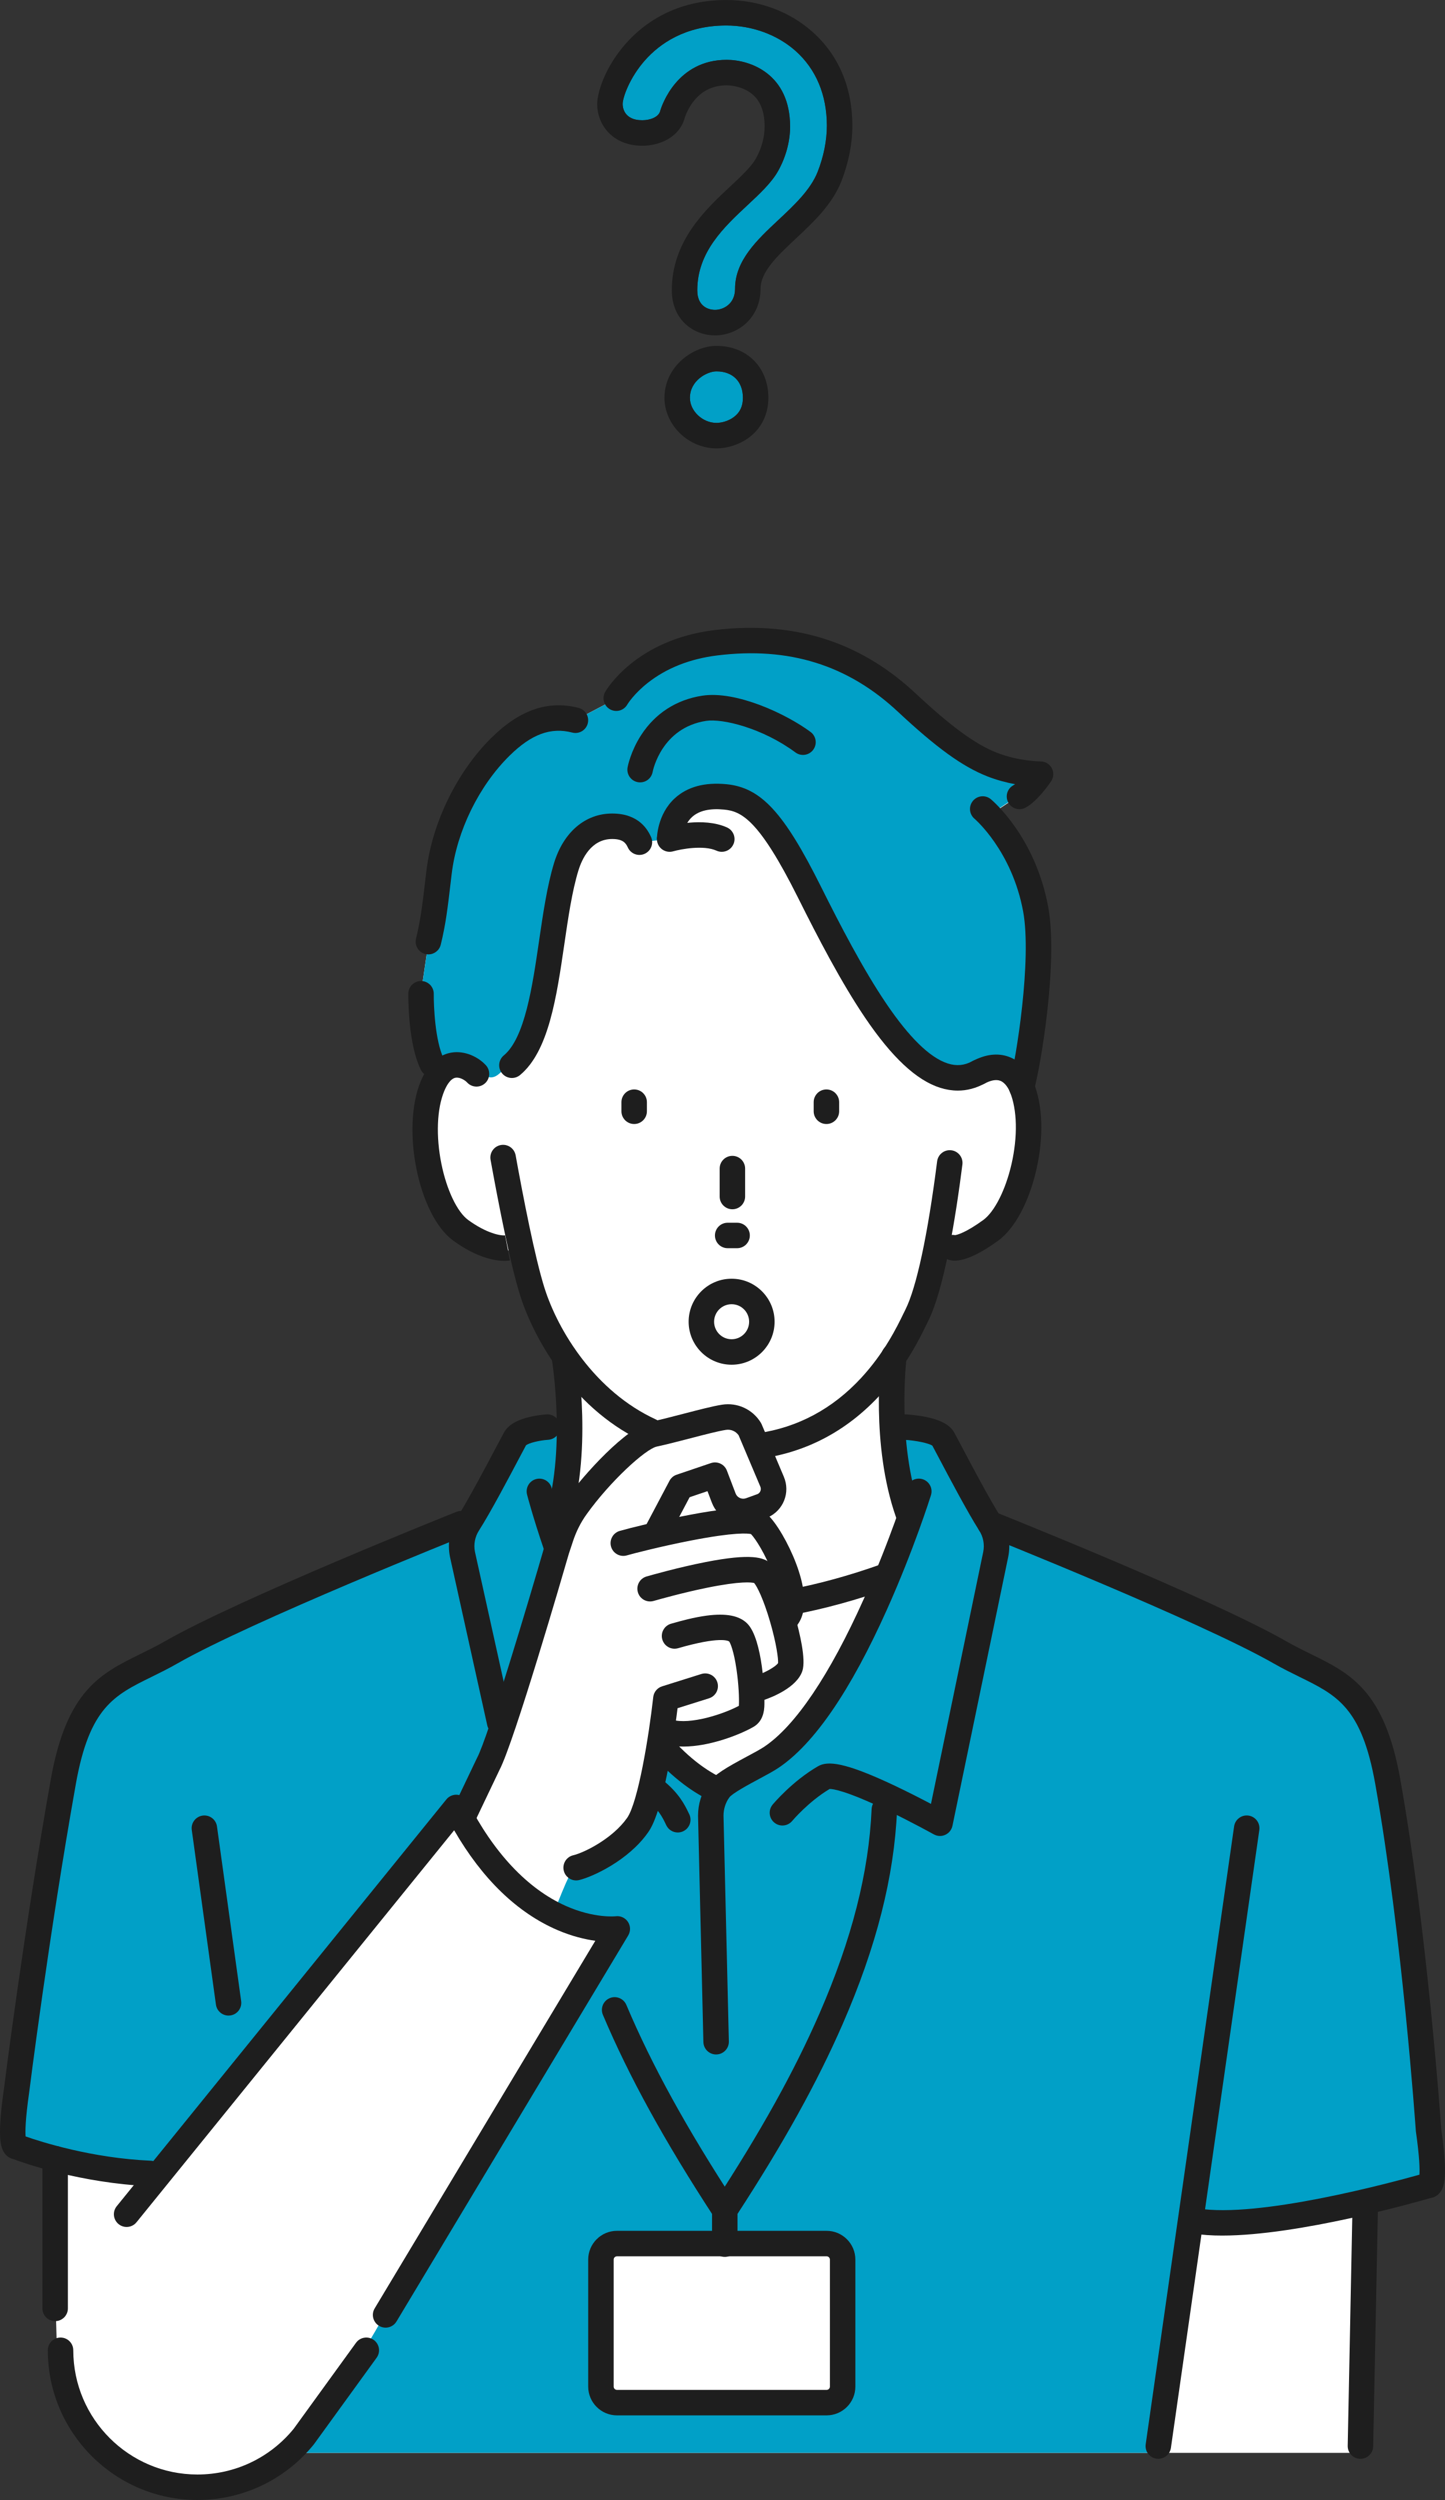
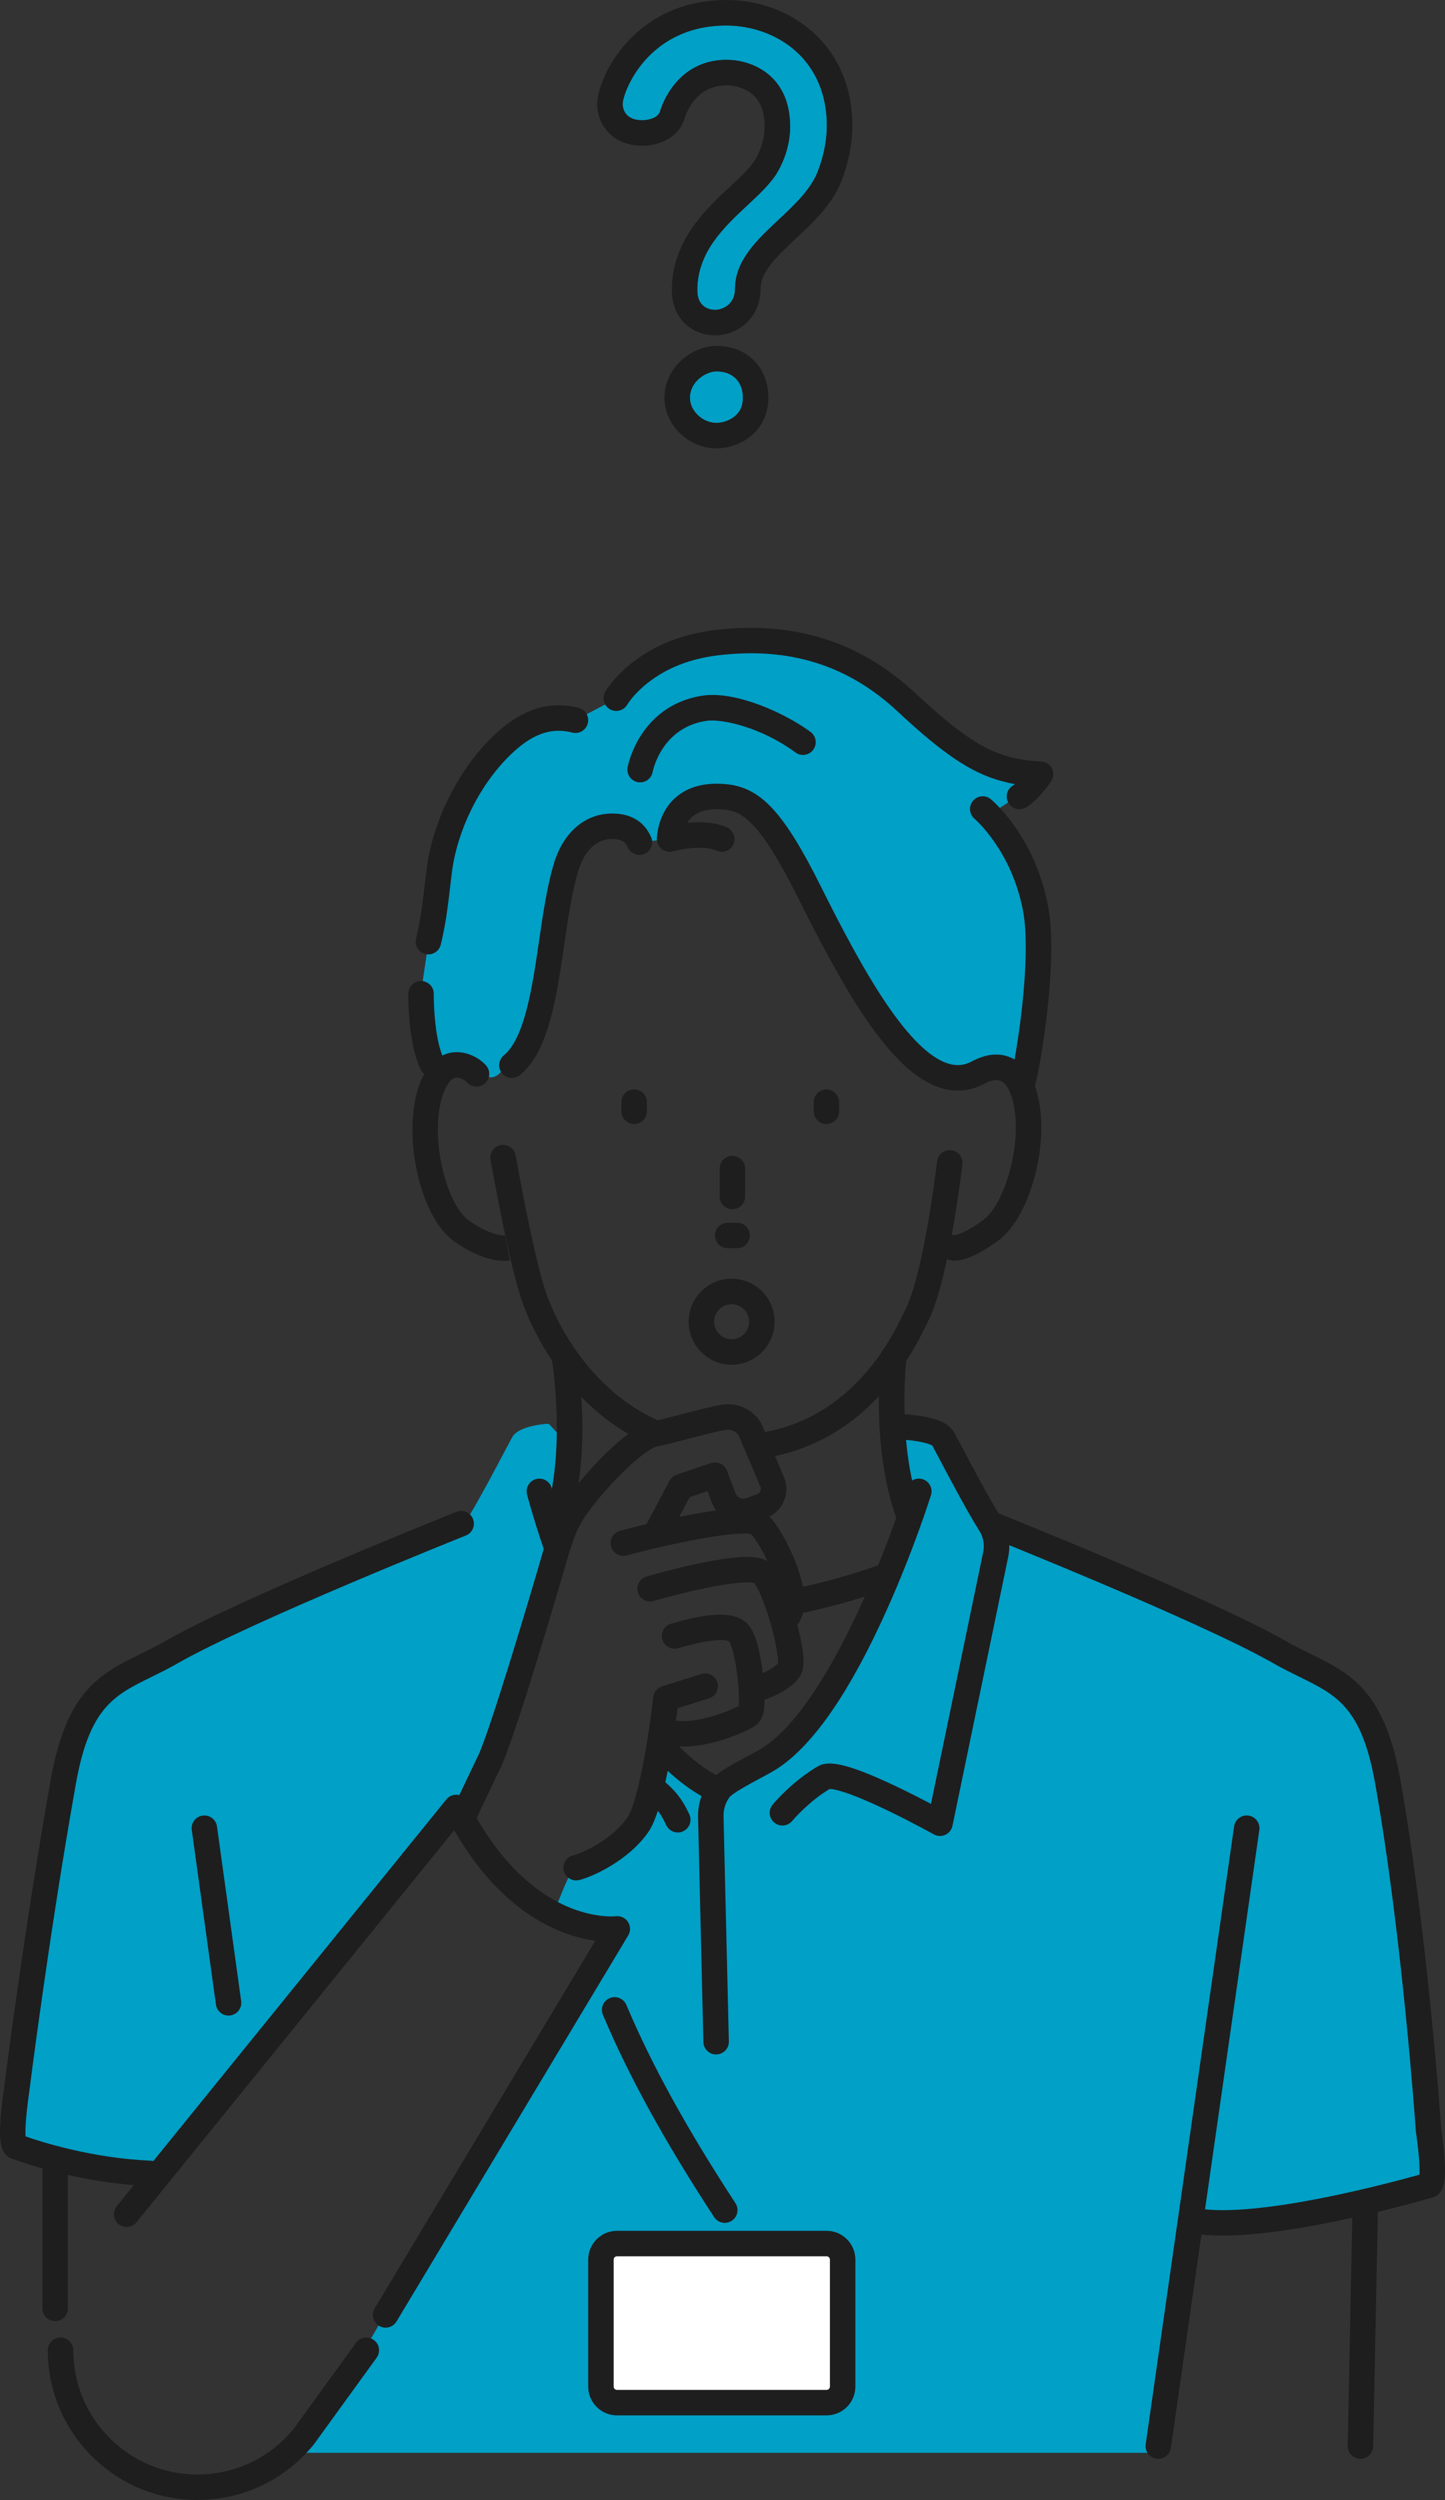
<svg xmlns="http://www.w3.org/2000/svg" id="_レイヤー_2" data-name="レイヤー 2" viewBox="0 0 1531.7 2648.61">
  <rect x="0" y="0" width="1531.7" height="2648.61" fill="#333333" stroke="none" />
  <defs>
    <style>
      .cls-1 {
        fill: #1e1e1e;
      }

      .cls-2 {
        fill: #01a0c7;
      }

      .cls-3 {
        fill: #fff;
      }
    </style>
  </defs>
  <g id="_塗り" data-name="塗り">
    <path class="cls-2" d="M731.32,421.52c0-18.44,18.28-28.08,28.08-28.08,17.32,0,28.08,10.76,28.08,28.08,0,8.78-3.08,15.38-9.42,20.19-6.16,4.67-13.68,6.33-18.66,6.33-14.7,0-28.08-12.64-28.08-26.52Z" />
    <path class="cls-2" d="M866.64,182.26c-7.61,19.03-24.87,35.18-41.56,50.8-22.58,21.13-45.94,42.98-45.94,72.89,0,16.4-12.75,22.36-21.32,22.36-3.12,0-18.71-1-18.71-20.79,0-40.51,28.31-66.91,53.32-90.23,13.23-12.34,25.72-23.99,32.62-36.61,8.02-14.45,12.43-30.95,12.43-46.47,0-55.9-42.22-70.81-67.17-70.81-52.75,0-68.79,48.35-70.44,53.86-.05.17-.1.35-.15.53-1.62,6.32-10.75,9.63-18.94,9.63-19.79,0-20.79-14.29-20.79-17.15,0-6.72,7.26-28,24.04-46.76,14.89-16.65,41.86-36.49,85.75-36.49,27.47,0,54.26,9.82,73.51,26.95,21.7,19.31,33.17,46.7,33.17,79.2,0,15.79-3.41,32.8-9.84,49.11Z" />
    <path class="cls-3" d="M1077.61,829.89c-.07-.16-.14-.31-.21-.47l-2.82,3.67c.23.04.45.09.68.13l-.6-4.57c-.16.12-.32.22-.48.34-.29.16-.53.37-.7.64-.22.24-.37.52-.45.85-.1.33-.12.66-.04,1,.02.33.11.64.3.93l.39.51c.31.31.68.52,1.1.64l.66.09c.45,0,.87-.12,1.26-.34.16-.11.32-.22.48-.34l.51-.39.39-.51.25-.6c.1-.33.12-.66.04-1,0-.23-.06-.44-.17-.63-.06-.21-.17-.4-.32-.55-.11-.19-.26-.34-.45-.45-.24-.22-.52-.37-.85-.45-.23-.04-.45-.09-.68-.13l-.66-.09-.66.09-.6.25c-.29.16-.53.37-.7.64-.15.16-.26.34-.32.55-.11.19-.17.41-.17.63-.06.22-.06.44,0,.66.02.33.11.64.3.93.07.16.14.31.21.47.16.29.37.53.64.7.24.22.52.37.85.45.33.1.66.12,1,.04.33-.02.64-.11.93-.3l.51-.39c.31-.31.52-.68.64-1.1l.09-.66c0-.45-.12-.87-.34-1.26Z" />
-     <path class="cls-3" d="M1517.77,2256.57l-.05-.36-.02-.36c-.6-8.5-14.92-210.05-43.22-368.94-15.93-89.43-48.3-105.35-89.32-125.51-8.59-4.22-17.47-8.59-26.76-13.89-73.37-41.92-265.85-119.72-303.69-134.9l-3.06-1.23-1.73-2.81c-11.91-19.35-30.2-53.99-40.07-72.67-3.51-6.64-6.04-11.43-7.12-13.35-3.05-5.4-11.14-9.27-24.73-11.85-9.34-1.77-17.98-2.24-18.31-2.26h-.17s-.2,0-.2,0l-10.17.47-.29-10.18c-.78-27.63.99-49.55,1.78-57.7l.24-2.42,1.32-2.04c10.2-15.75,16.93-29.61,20.55-37.06l.16-.33c.72-1.48,1.34-2.75,1.86-3.78,6.59-13.03,13.09-34.42,19.3-63.57l2.68-12.57,11.84,5.84c.87.34,2.05.52,3.4.52,5.08,0,17.07-2.51,40.22-19.29,15.27-11.07,29.25-37.49,36.5-68.97,6.33-27.5,6.74-54.47,1.3-75.49l.59-.09c-.68-2.61-1.43-5.15-2.29-7.56l-1-2.81.71-2.9c8.06-33.08,23.49-133.54,13.86-185.85-8.08-43.92-27.55-74.63-42.46-92.66l-7.16-8.66,9.44-6.11c3.26-2.11,6.57-4.31,10.12-6.74l3.69-2.52,4.01,1.18c.34.1.68.15,1,.15.02,0,.03,0,.05,0,.03,0,.07,0,.1,0,.08,0,.16-.02.23-.03.13.02.26.03.38.03.57,0,1.13-.14,1.65-.42,8.53-4.6,18.83-17.71,23.57-24.73.73-1.08.8-2.46.19-3.6-.61-1.15-1.79-1.86-3.09-1.86-1.02,0-25.3-.11-50.48-10.1-23.82-9.45-50.49-28.9-89.18-65.03-25.84-24.14-54.49-41.89-85.16-52.77-25.49-9.04-53.25-13.63-82.52-13.63-.11,0-.22,0-.33,0-.09,0-.19,0-.28,0-.03,0-.06,0-.08,0-.02,0-.05,0-.07,0-12.16,0-24.76.8-37.45,2.37-78.19,9.69-106.81,58.34-107.99,60.41-.82,1.43-.41,2.93.18,3.79l-36.77,19.37c-.34-.51-.96-1.16-2-1.43-6.32-1.63-12.61-2.46-18.7-2.46-.11,0-.23,0-.34,0-.09,0-.18,0-.27,0-.02,0-.04,0-.07,0-.03,0-.06,0-.09,0-21.56,0-42.39,10.15-63.68,31.03-35.2,34.52-60.71,86.53-66.57,135.74-.41,3.42-1.17,9.9-1.17,9.9-3.11,26.4-4.99,42.34-10.03,62.93-.46,1.87.69,3.77,2.56,4.23.04,0,.1.02.2.03l.45.17-7.13,47.97-.89.18c-1.71.21-3.06,1.65-3.09,3.42,0,.51-.14,12.62,1.27,28.08,1.91,20.94,5.6,37.11,10.96,48.07.23.46.54.85.93,1.17l6.47,5.27s.04-.02.1-.04l.06.05-4.03,7.31c-1.11,2-2.16,4.19-3.12,6.5-9.17,22.03-10.65,54.8-3.95,87.67,6.5,31.88,19.93,58.49,35.05,69.45,13.13,9.52,25.78,15.66,37.6,18.24,1.52.33,3.01.6,4.45.8,0,0,19.74-1,20.11-1.06,0,0,7.86,30.79,12.27,44.87,6.77,21.6,18.37,45.29,32.68,66.69l1.25,1.87.33,2.22c1.02,6.85,4.39,31.63,5.04,62.61l.56,26.29-17.88-19.28c-.39-.42-1.25-1.13-2.57-1.13-.08,0-.15,0-.22,0-.07,0-7.42.48-15.4,2.28-11.36,2.57-18.63,6.54-21.61,11.83-1.09,1.92-3.63,6.74-7.16,13.42-9.27,17.55-26.53,50.23-38.4,69.93l-2.92,4.84h-5.65c-.46,0-.88.08-1.29.24-9.3,3.71-228.7,91.36-307.77,136.53-9.31,5.32-18.19,9.69-26.79,13.91-40.98,20.15-73.35,36.06-89.28,125.5-28.52,160.09-48.83,321.32-49.68,328.11l-.02.17c-2.98,20.82-4.3,36.62-3.91,46.94.2,5.42.85,11.97,4.1,14.55.62.5,1.36.84,2.12,1l.74.16.71.27c3.83,1.43,14.41,5.25,29.94,9.64l7.07,2,5.22,189.73v.27c0,.53.13,1.04.37,1.54l1.83,3.69-1.3,3.91c-.12.37-.19.74-.19,1.1,0,81.95,66.67,148.62,148.62,148.62,38.06,0,74.06-14.37,101.42-39.97h1136.28v-114.02l3.53-140.68c0-.12,0-.24-.01-.35l-.16-8.04,7.82-1.88c28.57-6.89,49.83-12.94,55.66-14.63l.64-.19.66-.1c.87-.13,1.7-.5,2.4-1.05,3.25-2.58,3.9-9.13,4.1-14.55.38-10.26-.92-25.93-3.86-46.58Z" />
    <path class="cls-2" d="M494.16,1128.58c15.71.96,18.89,16.9,30.61,11.88,11.72-5.02,40.21-47.49,45.66-64.67,5.45-17.18,22.24-126.91,27.74-150.99,5.5-24.08,19.8-43.87,45.45-49.13,25.65-5.25,34.01,16.59,34.01,16.59l32.02-3.29c.14-22.1,18.83-47.67,55.03-45.16,36.2,2.51,64.27,42.14,79,74.14,14.73,32,60.81,115.01,85.47,154.4,24.66,39.39,59.16,61.89,77.17,68.73,18.01,6.83,30.25-10.65,50.9-10.28,20.65.38,29.14,31.51,29.14,31.51l3.46-.52c-.68-2.61-1.43-5.15-2.29-7.56l-1-2.81.71-2.9c8.06-33.08,23.49-133.54,13.86-185.85-8.08-43.92-27.55-74.63-42.46-92.66l-7.16-8.66,9.44-6.11c3.26-2.11,6.57-4.31,10.12-6.74l3.92-2.68,4.55,1.34c.34.1.68.15,1,.15.57,0,1.13-.14,1.65-.42,8.53-4.6,18.83-17.71,23.57-24.73.73-1.08.8-2.46.19-3.6-.61-1.15-1.79-1.86-3.09-1.86-1.02,0-25.3-.11-50.48-10.1-23.82-9.45-50.49-28.9-89.18-65.03-25.84-24.14-54.49-41.89-85.16-52.77-25.49-9.04-53.25-13.63-82.52-13.63-12.16,0-24.76.8-37.45,2.37-78.19,9.69-106.81,58.34-107.99,60.41-.82,1.43-.41,2.93.18,3.79l-37.35,19.67c-.27-.51-.92-1.41-2.19-1.73-6.32-1.63-12.61-2.46-18.7-2.46-21.56,0-42.39,10.15-63.68,31.03-35.2,34.52-60.71,86.53-66.57,135.74-.41,3.42-1.17,9.9-1.17,9.9-3.11,26.4-4.99,42.34-10.03,62.93-.46,1.87.69,3.77,2.56,4.23.08.02.27.06.66.08l-7.17,48.27c-.21-.03-.33-.03-.45-.03-1.9,0-3.47,1.55-3.5,3.46,0,.51-.14,12.62,1.27,28.08,1.91,20.94,5.6,37.11,10.96,48.07.23.46.54.85.93,1.17l6.47,5.27s16.17-7.78,31.88-6.82Z" />
    <path class="cls-2" d="M489.36,1927.91s53.37-117.05,56.72-128.77c3.35-11.72,43.53-160.74,43.53-160.74l-8.37-21.77s16.88-30.6,20.6-64.46c1.51-13.76.44-24.14-1.36-31.61l.18,8.29-17.88-19.28c-.39-.42-1.25-1.13-2.57-1.13-.08,0-.15,0-.22,0-.07,0-7.42.48-15.4,2.28-11.36,2.57-18.63,6.54-21.61,11.83-1.09,1.92-3.63,6.74-7.16,13.42-9.27,17.55-26.53,50.23-38.4,69.93l-2.92,4.84h-5.65c-.46,0-.88.08-1.29.24-9.3,3.71-228.7,91.36-307.77,136.53-9.31,5.32-18.19,9.69-26.79,13.91-40.98,20.15-73.35,36.06-89.28,125.5-28.52,160.09-48.83,321.32-49.68,328.11l-.02.17c-2.98,20.82-4.3,36.62-3.91,46.94.15,4.06.55,8.75,2.11,11.94l4.73,1.64s127.26,30.98,151.53,25.12c11.72-10.88,315.63-385.95,315.63-385.95l5.29,13.04Z" />
    <path class="cls-2" d="M1521.64,2303.14c.38-10.26-.92-25.93-3.86-46.58l-.05-.36-.02-.36c-.6-8.5-14.92-210.05-43.22-368.94-15.93-89.43-48.3-105.35-89.32-125.51-8.59-4.22-17.47-8.59-26.76-13.89-73.37-41.92-265.85-119.72-303.69-134.9l-3.06-1.23-1.73-2.81c-11.91-19.35-30.2-53.99-40.07-72.67-3.51-6.64-6.04-11.43-7.12-13.35-3.05-5.4-11.14-9.27-24.73-11.85-9.34-1.77-17.98-2.24-18.31-2.26h-.17s-.2,0-.2,0l-10.17.47-.03-1.05-3.74,1.8s7.53,88.74,20.09,97.95c.84,1.67-36,95.44-58.6,138.14-22.6,42.7-71.16,105.49-83.72,113.02-12.56,7.53-52.43,27.18-56.93,32.65-4.5,5.47-36-15.91-45.21-23.44-9.21-7.53-21.77-19.26-21.77-19.26,0,0-8.37,66.98-22.6,84.56-14.23,17.58-46.05,43.53-67.81,45.21-5.02,3.35-22.6,50.23-22.6,50.23,0,0,47.72,17.58,66.14,14.23,1.98.62-241.95,404.37-241.95,404.37,0,0-52.74,97.95-98.79,144,.16,2.64.22,5.08.23,7.31h915.94l34.89-246.75s77.02,9.21,184.19-19.26c34.27-9.1,57.57-15.29,73.42-19.5.94-2.99,1.23-6.69,1.35-9.99Z" />
    <rect class="cls-3" x="636.99" y="2376.93" width="256.21" height="168.53" rx="17.01" ry="17.01" />
  </g>
  <g id="_線" data-name="線">
    <g>
      <path class="cls-1" d="M1011.98,1335.62c-2.99,0-5.37-.52-7.26-1.3-6.9-2.83-10.2-10.71-7.38-17.61,2.48-6.04,8.83-9.33,15.01-8.15,1.81-.23,10.62-2.04,29.87-16,11.9-8.63,23.64-31.79,29.92-59.02,6.76-29.33,6.14-57.99-1.64-76.68-1.2-2.88-4.62-9.8-10.45-11.9-4.22-1.52-9.8-.48-16.57,3.09-6.59,3.48-14.76.95-18.24-5.64-3.48-6.59-.95-14.76,5.64-18.24,13.76-7.26,26.65-8.81,38.31-4.62,15.37,5.53,23.04,19.24,26.23,26.92,10.02,24.05,11.12,57.99,3.03,93.12-7.89,34.24-22.98,62.21-40.38,74.82-22.8,16.52-37.15,21.19-46.09,21.19ZM1014.94,1309.33s.01,0,.02,0c0,0-.01,0-.02,0ZM1014.92,1309.32s.01,0,.02,0c0,0-.01,0-.02,0ZM1014.9,1309.32s0,0,.01,0c0,0,0,0-.01,0Z" />
      <path class="cls-1" d="M1015.24,1155.43c-6.13,0-12.35-.99-18.63-2.97-25.11-7.93-51.13-32.19-79.56-74.16-25.49-37.63-50.23-85.34-71.06-127.05-41.68-83.43-60.2-91.72-78.47-93.54-14.99-1.49-26.32,1.09-33.7,7.65-10.14,9.03-10.5,23.57-10.51,23.71v-.11s-27,0-27,0c0-1.06.22-26.26,19.21-43.46,13.26-12.01,31.65-16.94,54.66-14.66,36.51,3.62,60.79,29.95,99.95,108.34,20.44,40.92,44.66,87.65,69.26,123.98,24.54,36.23,46.52,57.61,65.34,63.55,9.24,2.92,17.51,2.13,26.03-2.47,6.56-3.55,14.75-1.1,18.3,5.46,3.55,6.56,1.1,14.75-5.46,18.3-9.17,4.96-18.66,7.44-28.37,7.44Z" />
      <path class="cls-1" d="M781.32,1322.41h-9.98c-7.46,0-13.5-6.04-13.5-13.5s6.04-13.5,13.5-13.5h9.98c7.46,0,13.5,6.04,13.5,13.5s-6.04,13.5-13.5,13.5Z" />
      <g>
        <path class="cls-1" d="M672.22,1190.83c-7.46,0-13.5-6.04-13.5-13.5v-9.63c0-7.46,6.04-13.5,13.5-13.5s13.5,6.04,13.5,13.5v9.63c0,7.46-6.04,13.5-13.5,13.5Z" />
        <path class="cls-1" d="M876,1190.83c-7.46,0-13.5-6.04-13.5-13.5v-9.63c0-7.46,6.04-13.5,13.5-13.5s13.5,6.04,13.5,13.5v9.63c0,7.46-6.04,13.5-13.5,13.5Z" />
      </g>
      <path class="cls-1" d="M805.54,1545.26c-6.59,0-12.36-4.83-13.34-11.55-1.08-7.38,4.03-14.23,11.41-15.31,42.22-6.17,78.95-25.86,109.18-58.52,24.7-26.69,38.18-54.46,44.67-67.8.84-1.72,1.55-3.19,2.14-4.36,11.84-23.39,23.83-79.27,33.76-157.36.94-7.4,7.71-12.63,15.1-11.69,7.4.94,12.63,7.7,11.69,15.1-7.29,57.35-19.54,132.73-36.45,166.15-.54,1.07-1.19,2.4-1.95,3.96-6.5,13.38-21.72,44.72-49.14,74.34-34.53,37.31-76.61,59.81-125.09,66.9-.66.1-1.32.14-1.97.14Z" />
      <path class="cls-1" d="M689.46,1529.55c-1.89,0-3.8-.4-5.63-1.24-34.7-15.93-65.12-41.22-90.41-75.17-18.41-24.7-33.78-54.22-42.16-80.98-10.41-33.23-22.75-96.31-31.26-143.38-1.33-7.34,3.54-14.36,10.88-15.69,7.34-1.32,14.36,3.55,15.69,10.88,8.38,46.31,20.46,108.21,30.46,140.11,14.43,46.05,54.02,110.27,118.08,139.69,6.78,3.11,9.75,11.13,6.63,17.9-2.27,4.95-7.16,7.87-12.28,7.87Z" />
      <path class="cls-1" d="M776.33,1281.15c-7.46,0-13.5-6.04-13.5-13.5v-29.59c0-7.46,6.04-13.5,13.5-13.5s13.5,6.04,13.5,13.5v29.59c0,7.46-6.04,13.5-13.5,13.5Z" />
      <path class="cls-1" d="M1080.66,857.3c-4.8,0-9.46-2.57-11.9-7.1-3.54-6.56-1.08-14.75,5.48-18.29.51-.28,1.08-.65,1.68-1.1-8.93-1.66-19.26-4.29-29.69-8.42-26.26-10.42-53.64-30.24-94.51-68.41-52.99-49.5-115.61-68.99-191.43-59.58-29,3.6-53.84,13.42-73.83,29.2-14.94,11.8-21.47,22.73-21.53,22.84-3.7,6.47-11.92,8.69-18.4,4.99-6.47-3.7-8.7-11.98-5-18.46,1.28-2.24,32.35-55.07,115.44-65.37,44.95-5.57,86.85-1.62,124.54,11.76,31.97,11.34,61.79,29.81,88.64,54.89,37.72,35.23,63.45,54.09,86.04,63.04,23.43,9.29,46.56,9.4,46.79,9.4,4.99,0,9.58,2.76,11.92,7.16,2.34,4.41,2.06,9.75-.73,13.89-2.36,3.5-14.76,21.29-27.11,27.94-2.04,1.1-4.23,1.62-6.39,1.62Z" />
      <path class="cls-1" d="M1082.97,1165.17c-1.21,0-2.43-.16-3.65-.5-7.18-2.01-11.37-9.46-9.36-16.64,7.23-25.82,23.91-131.59,14.58-182.3-11.82-64.25-51.14-97.94-51.53-98.27-5.69-4.79-6.46-13.29-1.69-19,4.77-5.71,13.24-6.5,18.96-1.75,1.92,1.59,47.14,39.81,60.82,114.14,10.73,58.32-7.98,168.91-15.13,194.47-1.67,5.96-7.09,9.86-12.99,9.86Z" />
      <path class="cls-1" d="M454.1,1011.13c-1.06,0-2.14-.13-3.22-.39-7.24-1.77-11.68-9.08-9.9-16.32,4.89-19.99,6.74-35.7,9.81-61.72.37-3.16.76-6.45,1.17-9.92,6.12-51.37,32.75-105.66,69.5-141.69,29.79-29.21,59.85-39.39,91.88-31.11,7.22,1.87,11.56,9.23,9.69,16.45-1.87,7.22-9.23,11.56-16.45,9.69-22.71-5.87-43.14,1.61-66.22,24.25-32.57,31.93-56.17,80.06-61.59,125.61-.41,3.45-.8,6.74-1.17,9.88-3.08,26.12-5.11,43.38-10.4,64.98-1.51,6.16-7.03,10.29-13.1,10.29Z" />
      <path class="cls-1" d="M458.19,1140.91c-4.99,0-9.79-2.78-12.14-7.57-5.9-12.06-9.92-29.4-11.94-51.56-1.46-15.97-1.32-28.59-1.31-29.12.09-7.46,6.18-13.39,13.66-13.33,7.45.09,13.42,6.21,13.33,13.66h0c-.15,12.78,1.46,49.99,10.51,68.48,3.28,6.7.51,14.78-6.19,18.06-1.91.94-3.93,1.38-5.93,1.38Z" />
      <path class="cls-1" d="M765.09,902.46c-1.86,0-3.75-.39-5.55-1.2-13.81-6.24-37.9-1.62-46.02.68-7.17,2.03-14.63-2.12-16.68-9.28-2.04-7.16,2.09-14.62,9.25-16.68,3.95-1.13,39.3-10.74,64.57.67,6.79,3.07,9.81,11.07,6.74,17.86-2.25,4.99-7.17,7.95-12.31,7.95Z" />
      <path class="cls-1" d="M678.54,828.9c-.81,0-1.64-.07-2.47-.23-7.33-1.35-12.18-8.42-10.83-15.75.12-.68,3.19-16.85,14.3-34.03,14.95-23.12,37.36-37.59,64.83-41.84,35.89-5.55,88.75,19.12,114.82,38.4,5.99,4.43,7.26,12.89,2.83,18.88-4.43,5.99-12.89,7.26-18.88,2.82-35.06-25.94-77.49-36.08-94.64-33.43-47.08,7.28-56.34,52.23-56.71,54.14-1.2,6.5-6.86,11.03-13.24,11.03Z" />
      <path class="cls-1" d="M589.2,1628.42c-1.48,0-2.99-.25-4.47-.76-7.04-2.47-10.74-10.17-8.27-17.21,24.79-70.65,8.54-170.2,8.37-171.2-1.23-7.35,3.73-14.31,11.08-15.55,7.35-1.24,14.31,3.72,15.55,11.07.73,4.35,17.59,107.33-9.52,184.61-1.95,5.56-7.17,9.04-12.74,9.04Z" />
      <path class="cls-1" d="M761.7,1910.4c-1.84,0-3.71-.38-5.5-1.18-21.82-9.75-43.26-26.12-63.73-48.64-5.02-5.52-4.61-14.05.91-19.07,5.52-5.01,14.06-4.61,19.07.91,17.95,19.74,36.37,33.92,54.77,42.15,6.81,3.04,9.86,11.03,6.81,17.83-2.24,5.02-7.17,7.99-12.33,7.99Z" />
      <path class="cls-1" d="M589.47,1651.09c-5.61,0-10.85-3.53-12.77-9.13-11.74-34.31-17.78-57.59-18.03-58.56-1.86-7.22,2.48-14.58,9.7-16.44,7.22-1.86,14.58,2.48,16.44,9.7.09.34,6.08,23.4,17.43,56.57,2.41,7.05-1.35,14.73-8.4,17.14-1.45.5-2.92.73-4.37.73Z" />
      <path class="cls-1" d="M718.44,1941.42c-5,0-9.81-2.79-12.14-7.59l-.7-1.44c-3.34-6.92-7.49-15.54-20.13-25.48-5.86-4.61-6.87-13.1-2.26-18.96,4.61-5.86,13.1-6.87,18.96-2.26,17.56,13.81,23.94,27.06,27.76,34.98l.64,1.33c3.27,6.7.48,14.78-6.22,18.05-1.9.93-3.92,1.37-5.91,1.37Z" />
-       <path class="cls-1" d="M529.65,1838.42c-6.19,0-11.77-4.29-13.17-10.58l-39.42-177.98c-.02-.08-.03-.15-.05-.23-3.01-14.8-.18-29.96,7.96-42.68,11.55-18.04,31.34-55.52,41.97-75.65,3.7-7,6.14-11.63,7.3-13.68,4.49-7.95,13.69-13.4,28.12-16.66,8.76-1.98,16.66-2.49,16.99-2.51,7.43-.46,13.85,5.19,14.32,12.63.46,7.44-5.18,13.84-12.61,14.31-9.52.62-20.76,3.45-23.51,5.89-1.11,2-3.61,6.73-6.72,12.62-10.82,20.48-30.95,58.6-43.11,77.59-4.32,6.75-5.83,14.78-4.26,22.63l39.39,177.86c1.61,7.28-2.98,14.49-10.26,16.1-.98.22-1.97.32-2.93.32ZM557.38,1531.44h0,0Z" />
      <path class="cls-1" d="M962.49,1616.42c-5.57,0-10.79-3.48-12.74-9.04-27.01-76.99-16.08-168.19-15.6-172.04.92-7.4,7.67-12.65,15.06-11.73,7.4.92,12.65,7.67,11.73,15.06-.15,1.22-10.54,89,14.29,159.77,2.47,7.04-1.23,14.74-8.27,17.21-1.48.52-2.99.77-4.47.77Z" />
      <path class="cls-1" d="M1295.63,2368.48c-11.18,0-21.51-.67-30.62-2.2-7.35-1.23-12.32-8.19-11.09-15.54,1.23-7.35,8.19-12.32,15.54-11.09,64.11,10.73,204.78-27.16,235.14-35.68.36-5.72.15-18.51-3.72-45.48-.05-.33-.08-.66-.11-1-.14-2.05-14.32-206.43-43.03-367.61-14.42-80.96-40.53-93.79-80.05-113.22-8.83-4.34-17.97-8.83-27.72-14.4-77.92-44.52-303.37-134.59-305.64-135.5-6.93-2.76-10.3-10.62-7.54-17.54,2.76-6.93,10.62-10.3,17.54-7.54,9.33,3.72,229.48,91.69,309.03,137.13,9.02,5.15,17.77,9.46,26.24,13.62,41.8,20.55,77.9,38.3,94.72,132.72,28.27,158.69,42.55,358.47,43.35,370,3.03,21.24,4.36,37.51,3.96,48.36-.3,8.02-1.47,16.91-7.87,22-2.11,1.68-4.59,2.74-7.15,3.12-15.79,4.58-140.18,39.84-220.99,39.84Z" />
      <path class="cls-1" d="M759.09,2176.6c-7.31,0-13.32-5.83-13.49-13.18l-5.68-239.43c0-.11,0-.21,0-.32,0-12.29,3.68-24.17,10.63-34.37,6.27-9.2,20.37-17.18,41.16-28.32,7.27-3.89,14.13-7.57,18.31-10.36,32.99-21.98,69.47-76.07,105.51-156.43,27.75-61.88,45.36-117.65,45.54-118.21,2.23-7.11,9.81-11.07,16.92-8.84,7.11,2.23,11.07,9.81,8.84,16.92-.73,2.32-18.18,57.62-46.55,120.91-38.7,86.36-77.49,142.92-115.29,168.1-5.26,3.51-12.68,7.48-20.53,11.69-9.94,5.32-28.43,15.23-31.61,19.74-3.85,5.65-5.91,12.22-5.94,19l5.68,239.26c.18,7.45-5.72,13.64-13.18,13.82-.11,0-.22,0-.33,0Z" />
      <path class="cls-1" d="M996.37,1945.11c-2.27,0-4.54-.57-6.57-1.71-.24-.13-23.87-13.28-50.04-25.8-43.94-21.01-57.35-22.37-60.32-22.29-22.45,13.37-39.53,33.66-39.7,33.87-4.78,5.72-13.29,6.49-19.01,1.73-5.72-4.77-6.51-13.27-1.75-19,.83-1,20.75-24.78,48-40.59,10.18-5.91,27.74-4.77,80.34,20,14.95,7.04,29.18,14.35,39.51,19.81l55.38-266.93c1.59-7.83.09-15.91-4.25-22.69-12.16-19-32.29-57.12-43.11-77.59-2.95-5.59-5.35-10.13-6.53-12.29-3.64-2.61-17.63-5.57-29.54-6.21-7.44-.4-13.16-6.75-12.77-14.19.39-7.44,6.71-13.16,14.17-12.78.39.02,9.59.51,19.68,2.42,16.89,3.2,26.93,8.52,31.58,16.76,1.16,2.05,3.6,6.67,7.3,13.67,10.63,20.13,30.42,57.6,41.97,75.65,8.14,12.72,10.97,27.88,7.96,42.68l-59.07,284.73c-.87,4.21-3.7,7.75-7.6,9.54-1.79.82-3.7,1.22-5.61,1.22ZM988.65,1531.87h.01-.01Z" />
      <path class="cls-1" d="M839.01,1710.83c-6.36,0-12.03-4.52-13.25-11-1.38-7.33,3.44-14.39,10.76-15.77,30.98-5.84,63.4-14.73,96.36-26.41,7.03-2.49,14.74,1.19,17.23,8.21,2.49,7.03-1.19,14.74-8.21,17.23-34.27,12.14-68.04,21.39-100.37,27.49-.85.16-1.69.24-2.52.24Z" />
      <path class="cls-1" d="M1442.08,2604.99c-.09,0-.18,0-.28,0-7.45-.15-13.38-6.31-13.23-13.77l4.96-247.84c.15-7.45,6.33-13.35,13.77-13.23,7.45.15,13.38,6.31,13.23,13.77l-4.96,247.84c-.15,7.36-6.16,13.23-13.49,13.23Z" />
      <path class="cls-1" d="M1227.81,2604.99c-.64,0-1.28-.04-1.93-.14-7.38-1.06-12.51-7.9-11.45-15.28l93.72-654.6c1.06-7.38,7.9-12.51,15.28-11.45,7.38,1.06,12.51,7.9,11.45,15.28l-93.72,654.6c-.96,6.73-6.74,11.59-13.35,11.59Z" />
      <path class="cls-1" d="M542.63,1142.08c-3.88,0-7.74-1.67-10.41-4.89-4.75-5.74-3.95-14.25,1.79-19.01,22.36-18.51,30.35-73.15,37.4-121.36,4.2-28.7,8.54-58.38,15.82-82.28,10.05-32.96,33.11-52.65,61.69-52.66h.04c29.27,0,38.1,18.48,41.01,24.55,3.22,6.73.37,14.79-6.36,18-6.73,3.22-14.79.37-18-6.36-1.96-4.1-4.4-9.2-16.65-9.2h-.02c-22.33.01-32.06,21.02-35.88,33.54-6.69,21.95-10.69,49.32-14.93,78.31-8.13,55.62-16.54,113.13-46.9,138.25-2.52,2.08-5.57,3.1-8.6,3.1Z" />
    </g>
    <path class="cls-1" d="M775.51,1445.85c-25.12,0-45.56-20.44-45.56-45.56s20.44-45.56,45.56-45.56,45.56,20.44,45.56,45.56-20.44,45.56-45.56,45.56ZM775.51,1381.74c-10.23,0-18.56,8.32-18.56,18.56s8.32,18.56,18.56,18.56,18.56-8.32,18.56-18.56-8.32-18.56-18.56-18.56Z" />
    <path class="cls-1" d="M159.24,2316.14c-.2,0-.4,0-.6-.01-73.3-3.21-133.44-24.55-144.41-28.65-2.25-.47-4.41-1.47-6.29-2.96-6.4-5.09-7.57-13.98-7.87-22-.41-10.92.94-27.31,4.01-48.73.67-5.31,21.18-168.21,49.76-328.62,16.82-94.42,52.92-112.17,94.72-132.72,8.46-4.16,17.21-8.46,26.24-13.62,79.55-45.45,299.7-133.41,309.03-137.13,6.93-2.76,14.78.61,17.54,7.54,2.76,6.93-.61,14.78-7.54,17.54-2.27.91-227.72,90.98-305.64,135.5-9.75,5.57-18.89,10.06-27.72,14.4-39.52,19.43-65.63,32.27-80.05,113.22-28.79,161.59-49.36,325.71-49.56,327.35-.01.08-.02.16-.03.25-3.97,27.7-4.09,40.44-3.69,45.93,15.89,5.59,69.79,22.98,132.69,25.73,7.45.33,13.22,6.63,12.9,14.08-.32,7.25-6.29,12.91-13.48,12.91Z" />
    <path class="cls-1" d="M242.25,2135.41c-6.63,0-12.42-4.89-13.36-11.65l-25.62-185.02c-1.02-7.38,4.14-14.2,11.52-15.22,7.38-1.02,14.2,4.13,15.22,11.52l25.62,185.02c1.02,7.38-4.14,14.2-11.52,15.22-.63.09-1.25.13-1.87.13Z" />
    <g>
      <path class="cls-1" d="M610.69,1992.2c-6.11,0-11.65-4.18-13.12-10.39-1.72-7.25,2.77-14.53,10.02-16.25,11.91-2.82,41.87-17.8,57.18-39.64,11.65-16.62,23.15-87.3,27.66-127.94.59-5.32,4.27-9.79,9.37-11.39l41.66-13.09c7.11-2.23,14.69,1.72,16.93,8.83,2.24,7.11-1.72,14.69-8.83,16.93l-33.34,10.48c-1.31,10.5-3.81,29.2-7.33,49.52-11.03,63.66-20.8,77.59-24,82.17-20.82,29.69-58.88,47.05-73.05,50.41-1.05.25-2.1.37-3.13.37Z" />
      <path class="cls-1" d="M724.32,1850.39c-6.94,0-13.65-.77-19.8-2.58-7.15-2.11-11.24-9.61-9.14-16.76,2.11-7.15,9.61-11.24,16.76-9.14,19.3,5.69,54.66-5.9,71.03-14.65.01-.13.02-.27.03-.43.43-7.25-.19-22.35-2.54-38.38-2.87-19.54-6.5-27.72-7.75-29.39-.97-.7-9.89-5.63-54.15,7.13-7.17,2.07-14.65-2.07-16.71-9.23-2.07-7.16,2.07-14.65,9.23-16.71,11.21-3.23,24.44-6.77,37.63-8.55,20.78-2.8,34.95-.03,43.31,8.48,16.14,16.43,18.74,74.82,17.95,88.25-.59,9.96-4.49,17.09-11.59,21.17-13.83,7.96-45.98,20.8-74.26,20.8Z" />
      <path class="cls-1" d="M805.85,1801.61c-5.61,0-10.85-3.53-12.77-9.13-2.42-7.05,1.34-14.73,8.4-17.15,10.1-3.49,21.15-9.88,23.28-13.41.34-4.3-1.69-20.5-8.5-43.87-6.95-23.86-13.71-37.24-16.85-40.95-2.45-.63-13.75-2.36-50.39,5.13-26.14,5.34-51.38,12.51-56.17,13.89-7.17,2.07-14.65-2.07-16.71-9.23-2.07-7.16,2.07-14.65,9.23-16.71,5.41-1.56,33.83-9.62,62.3-15.21,48.81-9.59,62.12-4.96,69.24,1.46,11.61,10.49,21.23,39.79,25.93,56.32,4.61,16.21,11.73,45.24,7.69,57.48-5.83,17.64-32.31,27.92-40.29,30.66-1.45.5-2.92.73-4.37.73ZM824.71,1762.4h0,0Z" />
      <path class="cls-1" d="M834.01,1727.38c-3,0-6.01-.99-8.51-3.03-5.78-4.71-6.65-13.21-1.95-18.99,3.28-4.04,3.11-18.13-5.02-39.53-7.23-19.03-17.27-35.09-22.49-40.57-3.14-.72-16.79-2.25-63.93,6.92-31.21,6.08-60.53,13.62-67.67,15.68-7.17,2.07-14.65-2.07-16.71-9.23-2.07-7.16,2.07-14.65,9.23-16.71,10.69-3.08,43.6-11.28,74.77-17.15,62.59-11.8,74.89-6.41,81.5-.44,9.53,8.61,22.38,30.44,30.54,51.91,7.93,20.85,14.49,49.26.73,66.17-2.67,3.28-6.56,4.98-10.48,4.98Z" />
      <path class="cls-1" d="M489.35,1941.42c-1.95,0-3.93-.42-5.8-1.32-6.73-3.21-9.58-11.27-6.37-18l28.07-58.82c.09-.19.19-.38.29-.57,11.88-22.14,55.69-169.35,71.56-224.2.05-.17.1-.33.15-.49l4.58-13.83c4.24-12.8,10.25-24.71,17.88-35.38,18.55-25.97,64.23-76.88,90.84-82.63,10.4-2.25,22.73-5.45,34.66-8.55,15.51-4.03,30.17-7.84,40.01-9.41,16.38-2.62,32.58,4.86,41.26,19.05.35.57.66,1.17.92,1.78l23.46,55.47c7.05,16.66-.33,35.57-16.81,43.05-.33.15-.66.28-1,.41l-13.11,4.74c-18.15,6.55-38.52-2.78-45.4-20.81l-4.61-12.1-18.92,6.41-23.16,43.78c-3.49,6.59-11.66,9.11-18.25,5.62-6.59-3.49-9.11-11.66-5.62-18.25l25.67-48.53c1.61-3.05,4.33-5.37,7.6-6.47l36.32-12.3c6.87-2.33,14.36,1.19,16.94,7.97l9.25,24.24c1.67,4.37,6.6,6.63,11,5.04l12.46-4.5c2.79-1.48,4-4.82,2.75-7.78l-23.01-54.39c-3.03-4.36-8.24-6.61-13.5-5.77-8.57,1.37-22.62,5.02-37.49,8.88-12.19,3.17-24.8,6.44-35.74,8.81-12.1,2.62-49.64,37.01-74.58,71.93-6.05,8.47-10.83,17.95-14.22,28.18l-4.5,13.59c-6.24,21.55-57.94,199.38-73.47,228.91l-27.94,58.56c-2.32,4.85-7.15,7.69-12.19,7.69Z" />
    </g>
    <path class="cls-1" d="M408.73,2466.03c-2.37,0-4.76-.62-6.94-1.93-6.39-3.84-8.46-12.13-4.62-18.52l233.86-389.43c-10.94-1.51-24.8-4.75-40.3-11.42-21.04-9.05-41-22.6-59.33-40.28-18.36-17.71-35.13-39.64-50-65.37l-336.69,415.28c-4.7,5.79-13.2,6.68-18.99,1.98-5.79-4.7-6.68-13.2-1.98-18.99l349.4-430.96c2.88-3.55,7.36-5.4,11.9-4.92,4.54.48,8.54,3.22,10.61,7.29,27.69,54.28,63.68,92.47,104.09,110.45,30.21,13.44,52.69,11,52.91,10.97,5.14-.67,10.16,1.66,13,5.99,2.84,4.33,2.91,9.92.24,14.36l-245.59,408.95c-2.53,4.22-7,6.55-11.59,6.55Z" />
    <path class="cls-1" d="M58.46,2459.12c-7.46,0-13.5-6.04-13.5-13.5v-158.61c0-7.46,6.04-13.5,13.5-13.5s13.5,6.04,13.5,13.5v158.61c0,7.46-6.04,13.5-13.5,13.5Z" />
    <path class="cls-1" d="M209.3,2648.61c-87.46,0-158.62-71.16-158.62-158.62,0-7.46,6.04-13.5,13.5-13.5s13.5,6.04,13.5,13.5c0,72.57,59.04,131.62,131.62,131.62,39.67,0,76.8-17.62,101.94-48.35l66.12-91.19c4.38-6.04,12.82-7.38,18.85-3.01,6.04,4.38,7.38,12.82,3.01,18.85l-66.34,91.5c-.15.2-.3.4-.46.59-30.29,37.24-75.16,58.6-123.11,58.6Z" />
    <g>
      <g>
        <path class="cls-1" d="M768.26,2355.01c-4.41,0-8.73-2.16-11.32-6.12-52.77-80.84-90.23-148.92-117.86-214.26-2.9-6.87.31-14.79,7.17-17.69,6.87-2.9,14.79.31,17.69,7.17,26.99,63.82,63.73,130.56,115.6,210.02,4.08,6.24,2.32,14.61-3.92,18.68-2.28,1.49-4.84,2.2-7.37,2.2Z" />
-         <path class="cls-1" d="M768.25,2391.06c-7.46,0-13.5-6.04-13.5-13.5v-36.06c0-2.62.76-5.19,2.2-7.38,49.45-75.74,84.91-139.51,111.6-200.71,34.34-78.71,52.44-149.62,55.36-216.77.32-7.45,6.64-13.22,14.07-12.9,7.45.32,13.23,6.62,12.9,14.07-3.06,70.53-21.9,144.59-57.58,226.4-26.91,61.7-62.4,125.75-111.55,201.31v32.05c0,7.46-6.04,13.5-13.5,13.5Z" />
      </g>
      <path class="cls-1" d="M876.19,2558.96h-222.19c-16.82,0-30.51-13.69-30.51-30.51v-134.51c0-16.82,13.69-30.51,30.51-30.51h222.19c16.82,0,30.51,13.69,30.51,30.51v134.51c0,16.82-13.69,30.51-30.51,30.51ZM654,2390.43c-1.93,0-3.51,1.57-3.51,3.51v134.51c0,1.93,1.57,3.51,3.51,3.51h222.19c1.93,0,3.51-1.57,3.51-3.51v-134.51c0-1.93-1.57-3.51-3.51-3.51h-222.19Z" />
    </g>
    <path class="cls-1" d="M759.4,475.05c-14.02,0-28.03-5.75-38.46-15.79-10.56-10.17-16.62-23.92-16.62-37.73,0-15.56,6.71-29.99,18.9-40.62,10.38-9.05,23.9-14.46,36.18-14.46,32.43,0,55.08,22.65,55.08,55.08,0,17.06-7.14,31.87-20.1,41.7-9.76,7.4-22.83,11.82-34.98,11.82ZM759.4,393.44c-9.8,0-28.08,9.64-28.08,28.08,0,13.88,13.38,26.52,28.08,26.52,4.99,0,12.51-1.66,18.66-6.33,6.34-4.81,9.42-11.41,9.42-20.19,0-17.32-10.76-28.08-28.08-28.08ZM757.84,355.31c-22.72,0-45.71-16.42-45.71-47.79,0-52.25,35.76-85.6,61.88-109.96,11.62-10.84,22.58-21.06,27.38-29.86.02-.03.03-.06.05-.09,5.84-10.52,9.06-22.38,9.06-33.41,0-18.45-5.9-30.84-18.03-37.86-10-5.78-20.92-5.95-22.13-5.95-13.84,0-25.27,5.2-33.96,15.47-7.01,8.28-10.03,17.25-10.56,18.96-2.62,9.84-9.1,17.84-18.77,23.16-7.55,4.15-16.87,6.44-26.23,6.44-31.38,0-47.79-22.21-47.79-44.15,0-12.14,8.23-39.4,30.92-64.76,18.56-20.75,52-45.49,105.88-45.49,34.5,0,66.98,12,91.46,33.78,27.62,24.58,42.22,58.94,42.22,99.37,0,19.14-4.06,39.57-11.74,59.07-9.87,24.68-29.36,42.91-48.2,60.55-19.23,17.99-37.38,34.98-37.38,53.18,0,14.46-5.49,27.46-15.45,36.61-8.83,8.1-20.81,12.75-32.87,12.75ZM825.06,180.67c-6.9,12.62-19.39,24.27-32.62,36.61-25.01,23.32-53.32,49.73-53.32,90.23,0,19.79,15.59,20.79,18.71,20.79,8.57,0,21.32-5.95,21.32-22.36,0-29.91,23.35-51.76,45.94-72.89,16.69-15.61,33.94-31.76,41.56-50.8,6.43-16.32,9.84-33.32,9.84-49.11,0-32.5-11.47-59.89-33.17-79.2-19.25-17.13-46.04-26.95-73.51-26.95-43.9,0-70.86,19.84-85.75,36.49-16.78,18.76-24.04,40.04-24.04,46.76,0,2.86,1,17.15,20.79,17.15,8.18,0,17.31-3.31,18.94-9.63.04-.18.09-.35.15-.53,1.65-5.51,17.69-53.86,70.44-53.86,24.95,0,67.17,14.91,67.17,70.81,0,15.52-4.42,32.02-12.43,46.47Z" />
    <path class="cls-1" d="M534.62,1335.83c-3.17,0-7.46-.33-12.78-1.49-13.17-2.88-27.08-9.58-41.33-19.91-36.89-26.74-55.57-118.38-34.46-169.06,9.12-21.91,22.58-28.5,32.26-30.17,14.7-2.53,29.06,4.92,36.77,13.42,5.01,5.52,4.59,14.06-.94,19.07-5.53,5.01-14.06,4.59-19.07-.94-1.93-2.13-7.48-5.76-12.18-4.95-5.73.99-9.93,9.16-11.92,13.94-7.92,19.01-9.04,48.01-3.02,77.58,5.62,27.56,16.76,50.81,28.4,59.25,19.67,14.26,34.43,16.83,39.49,16.21-.29.04-.44.08-.44.08l5.15,26.5c-.86.17-2.87.48-5.94.48Z" />
  </g>
</svg>